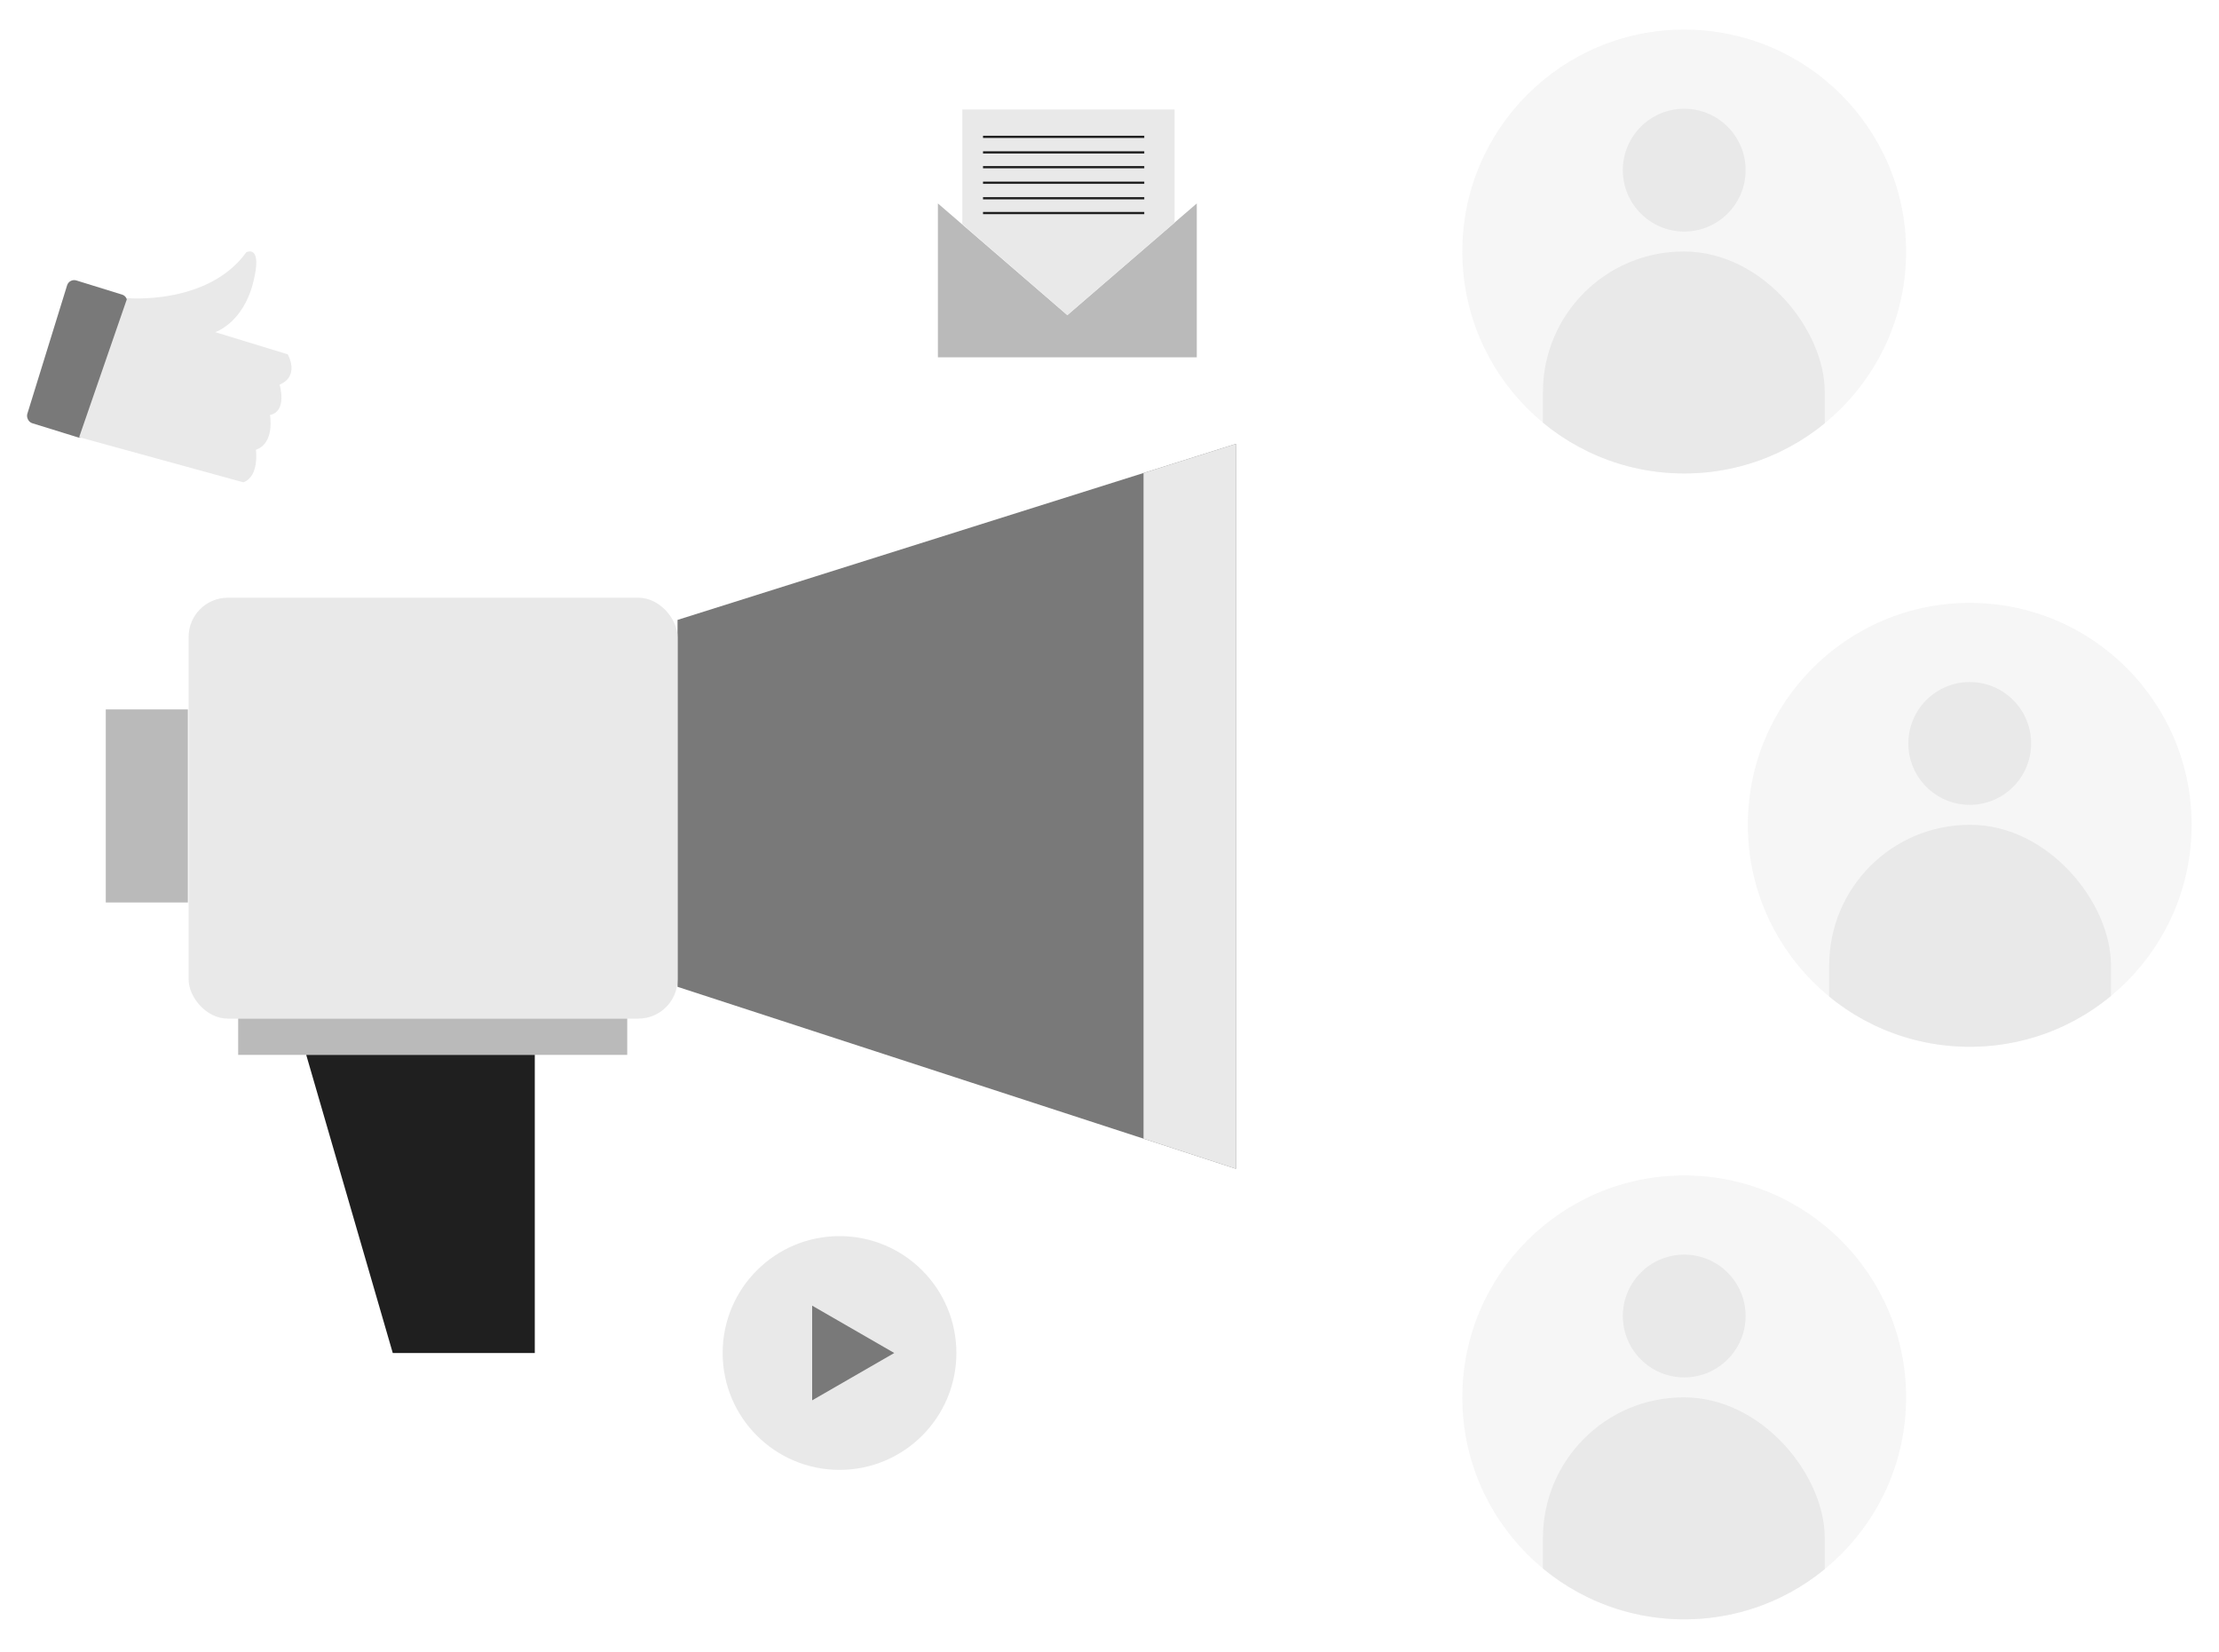
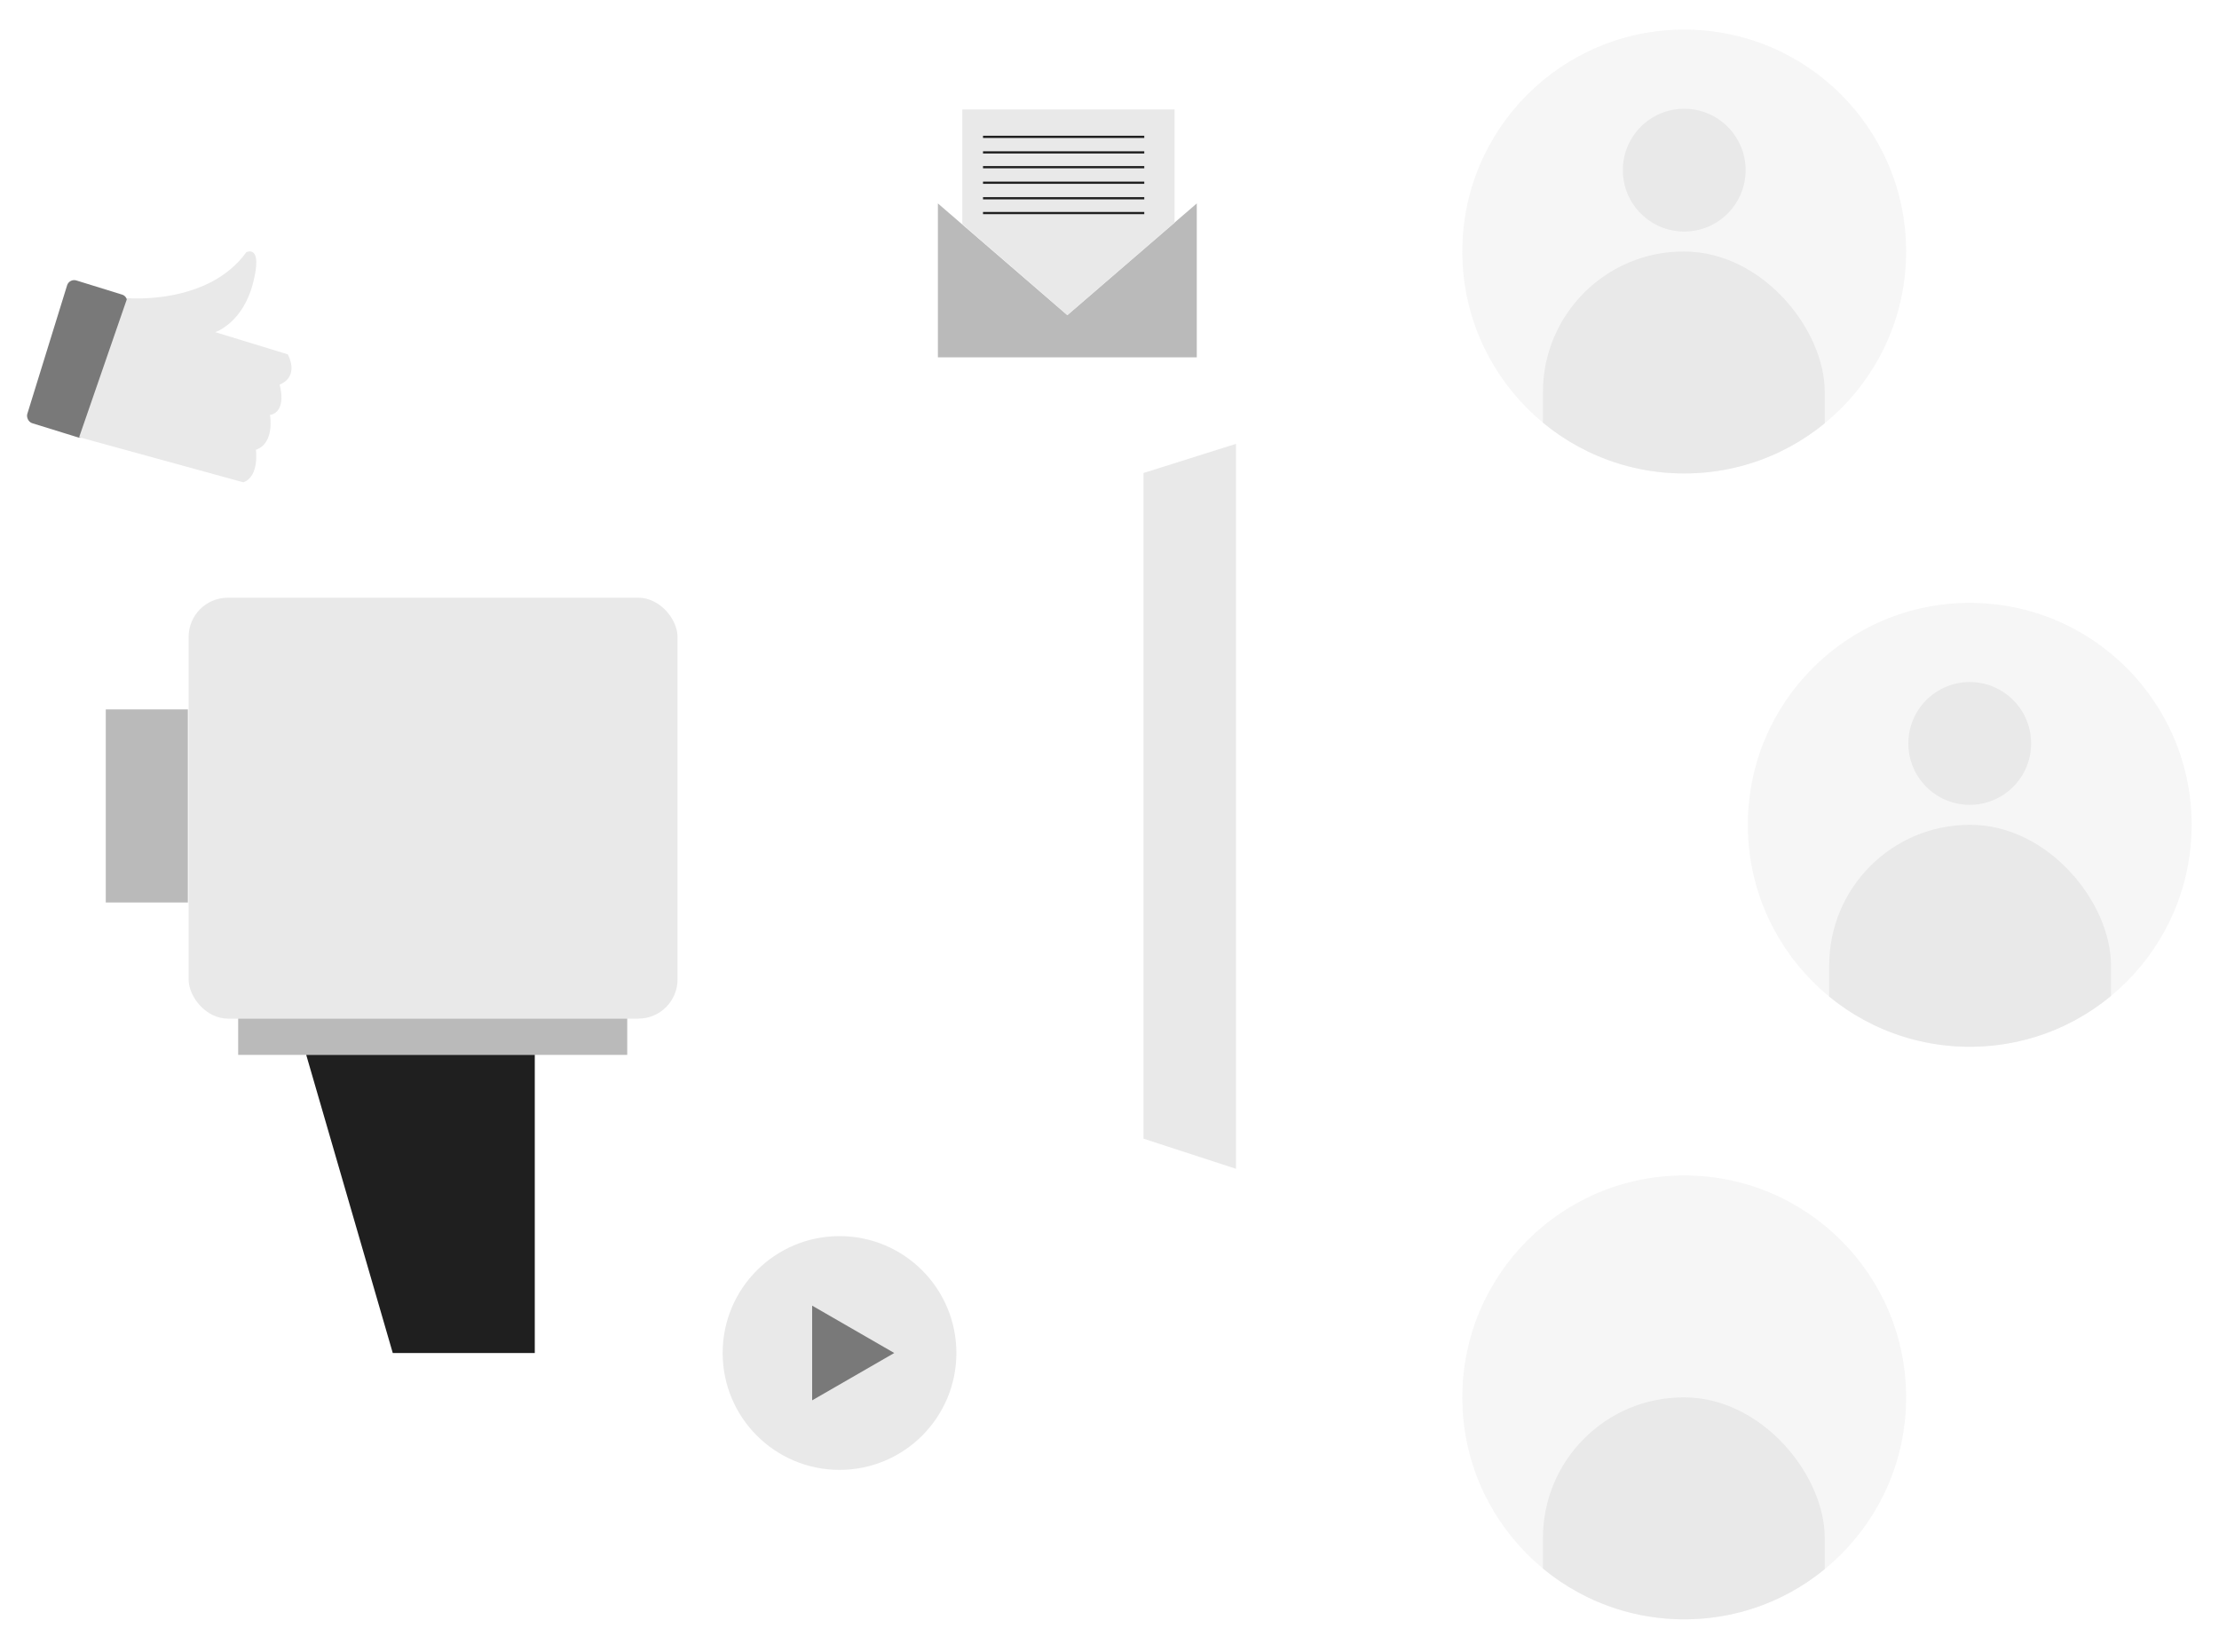
<svg xmlns="http://www.w3.org/2000/svg" id="Layer_1" data-name="Layer 1" version="1.1" viewBox="0 0 300 223.3">
  <defs>
    <style>
      .cls-1 {
        fill: #1f1f1f;
      }

      .cls-1, .cls-2, .cls-3, .cls-4, .cls-5 {
        stroke-width: 0px;
      }

      .cls-6 {
        fill: none;
        stroke: #1f1f1f;
        stroke-miterlimit: 10;
        stroke-width: .3px;
      }

      .cls-2 {
        fill: #bababa;
      }

      .cls-7 {
        clip-path: url(#clippath);
      }

      .cls-3, .cls-8 {
        fill: #797979;
      }

      .cls-4, .cls-9, .cls-5 {
        fill: #e9e9e9;
      }

      .cls-9, .cls-5 {
        opacity: .4;
      }

      .cls-10 {
        clip-path: url(#clippath-1);
      }

      .cls-11 {
        clip-path: url(#clippath-3);
      }

      .cls-12 {
        clip-path: url(#clippath-2);
      }
    </style>
    <clipPath id="clippath">
      <polygon class="cls-3" points="91.6 133.4 167.1 158 167.1 60 91.6 83.8 91.6 133.4" />
    </clipPath>
    <clipPath id="clippath-1">
      <circle class="cls-5" cx="227.7" cy="34" r="30" />
    </clipPath>
    <clipPath id="clippath-2">
      <circle class="cls-5" cx="266.3" cy="111.5" r="30" />
    </clipPath>
    <clipPath id="clippath-3">
      <circle class="cls-5" cx="227.7" cy="188.9" r="30" />
    </clipPath>
  </defs>
  <circle class="cls-4" cx="113.5" cy="182.9" r="15.8" />
  <polygon class="cls-3" points="120.9 182.9 109.8 176.5 109.8 189.3 120.9 182.9" />
  <rect class="cls-3" x="6.2" y="38.4" width="8.5" height="20.2" rx="1" ry="1" transform="translate(14.8 -.9) rotate(17.2)" />
  <path class="cls-4" d="M17.2,40.3s10.9,1,16.1-6.2c0,0,2.3-1.2.9,4.2-1.4,5.4-5.1,6.6-5.1,6.6l9.8,3s1.7,2.9-1.1,4.1c0,0,1.1,3.6-1.3,4.1,0,0,.7,3.8-1.9,4.7,0,0,.5,3.6-1.7,4.4l-22.2-6.1" />
  <g>
-     <polygon class="cls-8" points="91.6 133.4 167.1 158 167.1 60 91.6 83.8 91.6 133.4" />
    <g class="cls-7">
      <rect class="cls-4" x="154.6" y="48.3" width="35.4" height="128" />
    </g>
  </g>
  <rect class="cls-4" x="25.5" y="80.8" width="66.1" height="56.9" rx="5.3" ry="5.3" />
  <rect class="cls-2" x="32.2" y="137.7" width="52.6" height="4.9" />
  <rect class="cls-2" x="6.9" y="103.4" width="26.1" height="11.1" transform="translate(-89.1 128.9) rotate(-90)" />
  <polygon class="cls-1" points="41.4 142.6 53.1 182.9 72.3 182.9 72.3 142.6 41.4 142.6" />
  <line class="cls-4" x1="211.8" y1="60.5" x2="167.1" y2="103.1" />
  <line class="cls-4" x1="167.1" y1="112.5" x2="236.3" y2="112.5" />
  <line class="cls-4" x1="167.1" y1="120.2" x2="211.8" y2="162.9" />
  <g>
    <circle class="cls-9" cx="227.7" cy="34" r="30" />
    <g class="cls-10">
      <rect class="cls-4" x="208.6" y="34" width="38.1" height="46.8" rx="19" ry="19" />
      <circle class="cls-4" cx="227.7" cy="23" r="8.3" />
    </g>
  </g>
  <g>
    <circle class="cls-9" cx="266.3" cy="111.5" r="30" />
    <g class="cls-12">
      <rect class="cls-4" x="247.3" y="111.5" width="38.1" height="46.8" rx="19" ry="19" />
      <circle class="cls-4" cx="266.3" cy="100.5" r="8.3" />
    </g>
  </g>
  <g>
    <circle class="cls-9" cx="227.7" cy="188.9" r="30" />
    <g class="cls-11">
      <rect class="cls-4" x="208.6" y="188.9" width="38.1" height="46.8" rx="19" ry="19" />
-       <circle class="cls-4" cx="227.7" cy="177.9" r="8.3" />
    </g>
  </g>
  <polygon class="cls-2" points="144.3 42.6 126.8 27.5 126.8 27.5 126.8 48.3 161.8 48.3 161.8 27.5 161.8 27.5 144.3 42.6" />
  <path class="cls-1" d="M158.8,30.1" />
  <polygon class="cls-4" points="130.1 30.3 130.1 14.8 158.8 14.8 158.8 30.1 144.3 42.6 130.1 30.3" />
  <line class="cls-6" x1="132.9" y1="18.5" x2="154.7" y2="18.5" />
  <line class="cls-6" x1="132.9" y1="20.6" x2="154.7" y2="20.6" />
  <line class="cls-6" x1="132.9" y1="22.6" x2="154.7" y2="22.6" />
  <line class="cls-6" x1="132.9" y1="24.7" x2="154.7" y2="24.7" />
  <line class="cls-6" x1="132.9" y1="26.8" x2="154.7" y2="26.8" />
  <line class="cls-6" x1="132.9" y1="28.8" x2="154.7" y2="28.8" />
</svg>